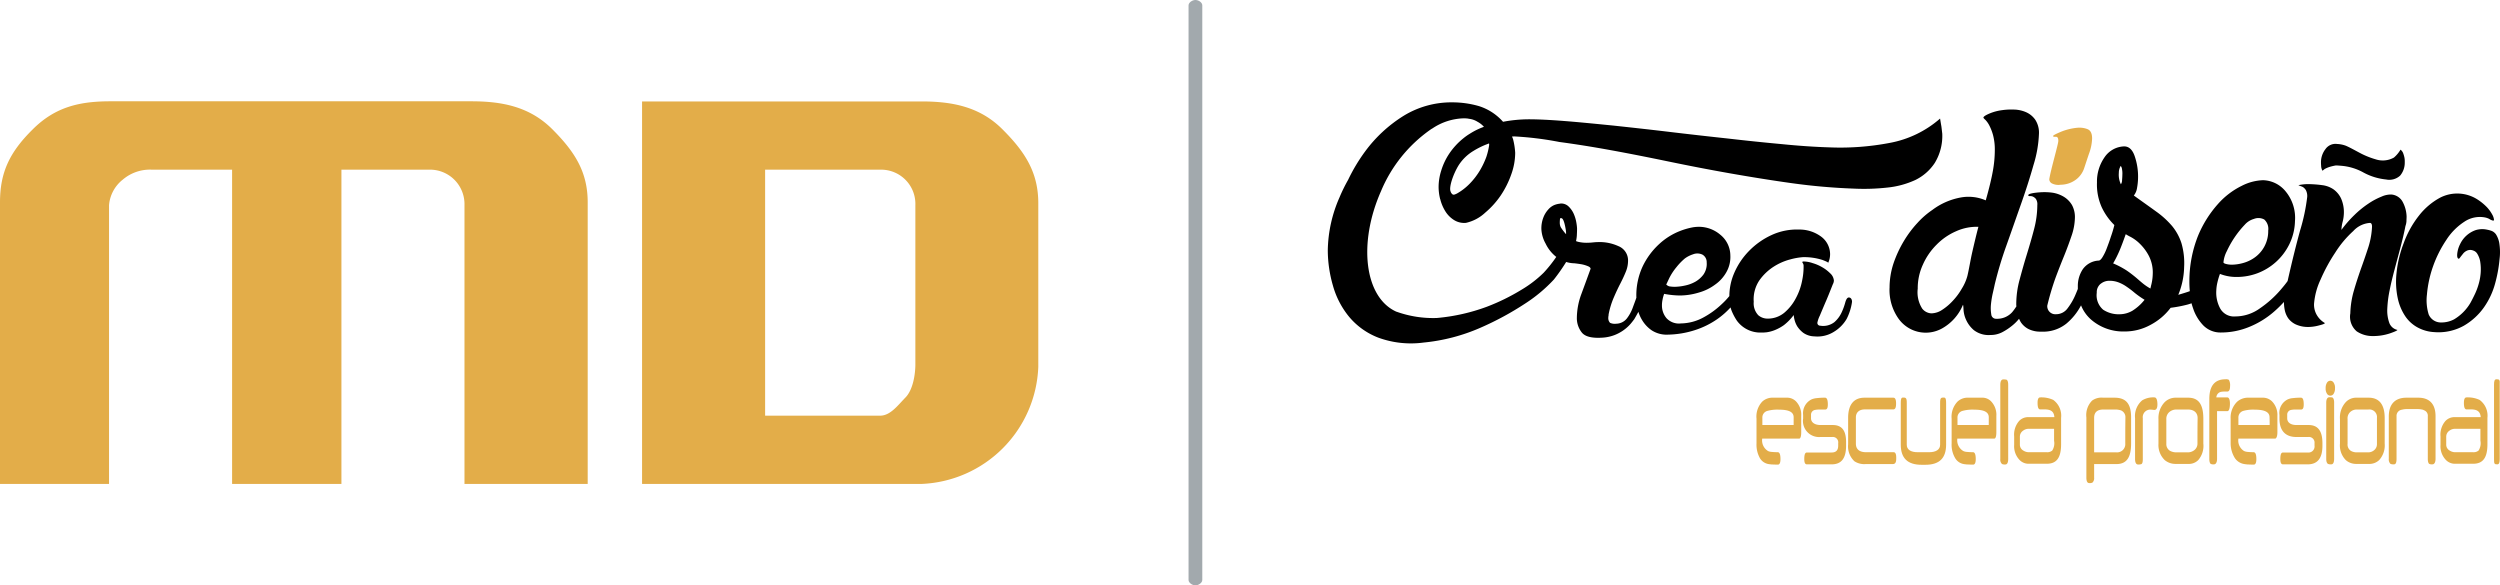
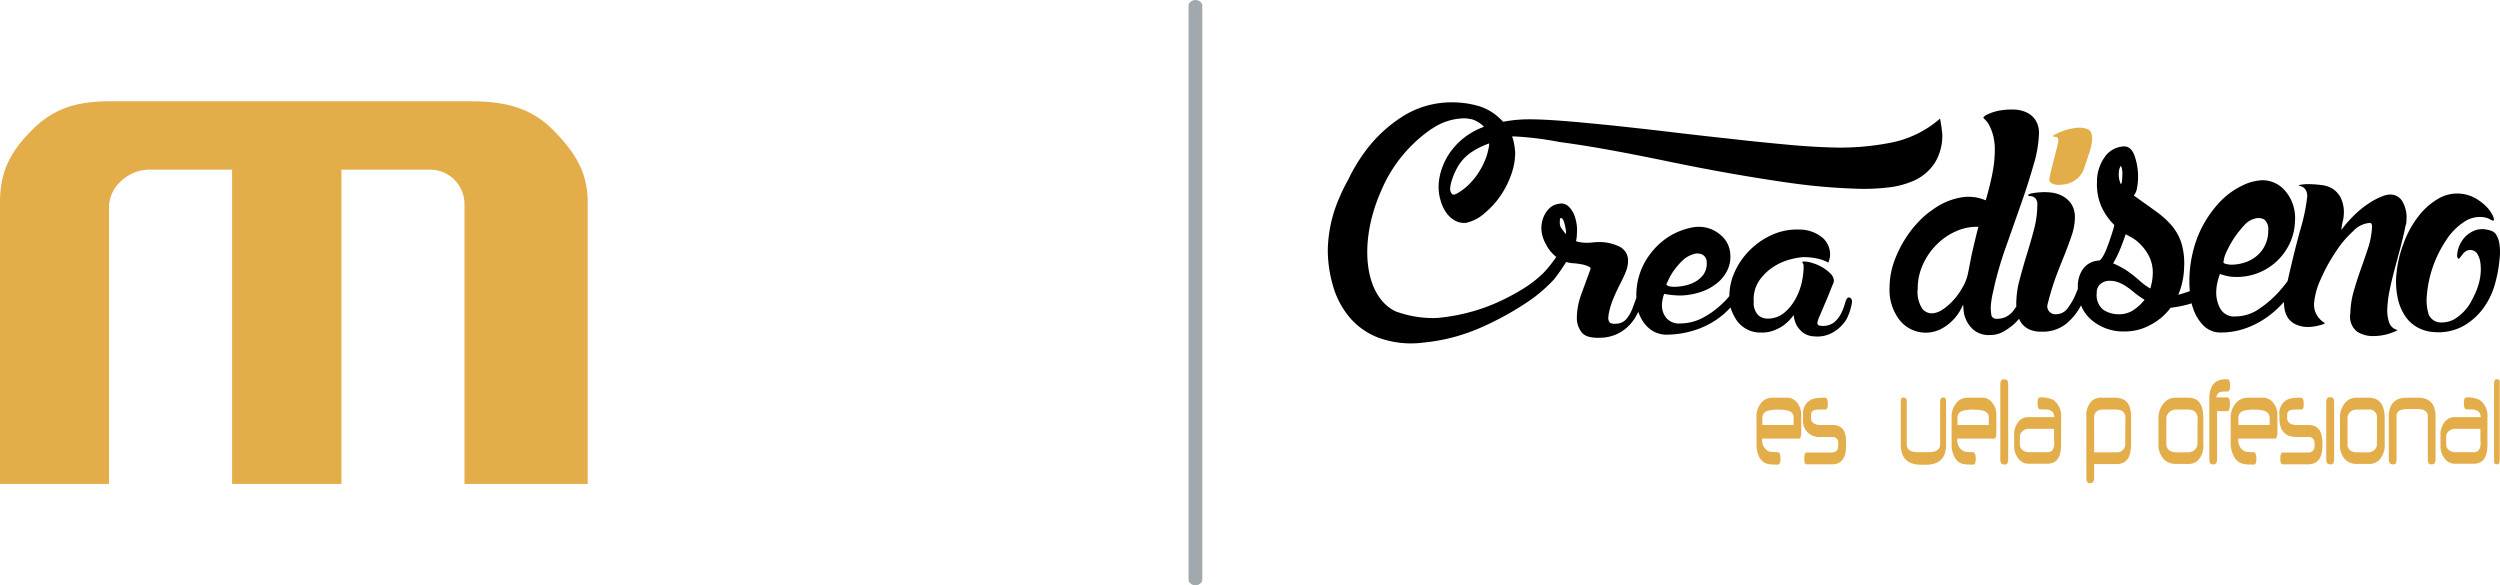
<svg xmlns="http://www.w3.org/2000/svg" width="341.671" height="80" viewBox="0 0 341.671 80">
  <g id="logo-crea" transform="translate(-99 -97.4)">
    <g id="Grupo_7" data-name="Grupo 7" transform="translate(99 97.4)">
      <g id="XMLID_647_" transform="translate(240.06 51.835)">
        <path id="XMLID_684_" d="M1304.915,369.5h-1.858a2.04,2.04,0,0,0-1.478.539,2.989,2.989,0,0,0-.779,2.337v3.376a3.759,3.759,0,0,0,.479,2.037,1.7,1.7,0,0,0,1.139.779q.18.03.479.06c.22,0,.479.02.819.02.24,0,.359-.26.359-.759,0-.619-.12-.939-.38-.939-.32,0-.6-.02-.819-.04a1.4,1.4,0,0,1-.5-.12,1.694,1.694,0,0,1-.8-1.678v-.02h5.054c.18,0,.28-.32.28-.879V372a2.643,2.643,0,0,0-.719-2A1.685,1.685,0,0,0,1304.915,369.5Zm.959,3.735H1301.6v-.979a.931.931,0,0,1,.639-.939,5.14,5.14,0,0,1,1.658-.18c1.358,0,1.978.34,1.978,1.039Z" transform="translate(-1300.8 -366.983)" fill="#e3ad49" />
        <path id="XMLID_683_" d="M1336.735,373.235h-1.658c-.819,0-1.3-.38-1.3-.919v-.479a.663.663,0,0,1,.519-.659,3.257,3.257,0,0,1,.7-.06h.719c.24,0,.36-.2.36-.7,0-.639-.14-.919-.38-.919a8.764,8.764,0,0,0-1.119.06,2.414,2.414,0,0,0-.7.16,2.1,2.1,0,0,0-1.179,2.137v.5a2.2,2.2,0,0,0,2.357,2.517h1.618a.735.735,0,0,1,.819.839v.34c0,.619-.28.939-.9.939h-3.376c-.24,0-.36.26-.36.9,0,.5.12.719.36.719h3.376c1.318,0,1.978-.8,1.978-2.537v-.419C1338.593,373.954,1337.973,373.235,1336.735,373.235Z" transform="translate(-1326.328 -366.983)" fill="#e3ad49" />
-         <path id="XMLID_682_" d="M1369.712,376.951h-3.755c-.919,0-1.4-.4-1.4-1.179V372.2c0-.679.439-1.1,1.238-1.1h3.875c.26,0,.379-.24.379-.8s-.12-.8-.379-.8h-3.935c-1.418,0-2.237.9-2.237,2.757v3.615a2.783,2.783,0,0,0,.859,2.317,2.457,2.457,0,0,0,1.578.38h3.675c.3,0,.459-.2.459-.719C1370.092,377.23,1369.972,376.951,1369.712,376.951Z" transform="translate(-1350.976 -366.983)" fill="#e3ad49" />
        <path id="XMLID_681_" d="M1402.336,378.589c-1.918,0-2.836-.919-2.836-2.757v-5.673c0-.5.04-.759.3-.759s.32.02.36.06c.14.1.16.32.16.679v5.713c0,.679.559,1.019,1.5,1.019h1.558c.939,0,1.5-.36,1.5-1.019v-5.713c0-.36.02-.6.16-.679.04-.04.1-.06.359-.06s.3.26.3.759v5.673c0,1.838-.9,2.757-2.836,2.757Z" transform="translate(-1379.785 -366.903)" fill="#e3ad49" />
        <path id="XMLID_678_" d="M1438.435,369.5h-1.858a2.008,2.008,0,0,0-1.478.539,3,3,0,0,0-.8,2.337v3.376a3.6,3.6,0,0,0,.5,2.037,1.7,1.7,0,0,0,1.139.779c.1.02.28.04.479.06.22,0,.479.02.819.02.24,0,.359-.26.359-.759,0-.619-.12-.939-.38-.939-.319,0-.6-.02-.819-.04a1.4,1.4,0,0,1-.5-.12,1.7,1.7,0,0,1-.819-1.678v-.02h5.054c.18,0,.28-.32.28-.879V372a2.643,2.643,0,0,0-.719-2A1.641,1.641,0,0,0,1438.435,369.5Zm.939,3.735H1435.1v-.979a.931.931,0,0,1,.639-.939,5.14,5.14,0,0,1,1.658-.18c1.358,0,1.978.34,1.978,1.039Z" transform="translate(-1407.633 -366.983)" fill="#e3ad49" />
        <path id="XMLID_677_" d="M1468,357c-.24,0-.4.24-.4.739v10.147a.8.8,0,0,0,.24.679,1,1,0,0,0,.459.06c.24,0,.38-.26.38-.759V357.719c0-.36-.08-.6-.22-.679A1.84,1.84,0,0,0,1468,357Z" transform="translate(-1434.282 -356.98)" fill="#e3ad49" />
        <path id="XMLID_674_" d="M1482.433,369.64a3.845,3.845,0,0,0-1.778-.34c-.24,0-.359.24-.359.739,0,.639.12.9.359.9h.579c.839,0,1.3.26,1.358,1.059h-3.516a1.7,1.7,0,0,0-1.3.519,2.85,2.85,0,0,0-.679,2.117v1.159a2.707,2.707,0,0,0,.719,2.037,1.706,1.706,0,0,0,1.3.539h2.437c1.358,0,1.958-.839,1.958-2.677v-3.6A2.663,2.663,0,0,0,1482.433,369.64Zm-.14,6.931a1.075,1.075,0,0,1-.759.22h-2.477a1.377,1.377,0,0,1-.7-.22.927.927,0,0,1-.479-.779v-1.159a.993.993,0,0,1,.459-.8,1.221,1.221,0,0,1,.679-.24h3.536v1.638A1.832,1.832,0,0,1,1482.294,376.571Z" transform="translate(-1441.884 -366.823)" fill="#e3ad49" />
        <path id="XMLID_671_" d="M1530.355,369.5h-1.578a2.171,2.171,0,0,0-1.5.4,2.814,2.814,0,0,0-.779,2.3v8.23c0,.5.14.739.38.739a.9.9,0,0,0,.439-.06.8.8,0,0,0,.24-.679v-1.858h3.036c1.438,0,2.017-.939,2.017-2.836v-3.556C1532.612,370.359,1531.933,369.5,1530.355,369.5Zm1.458,6.252a1.123,1.123,0,0,1-1.219,1.218h-3.036v-4.714c0-.719.38-1.139,1.258-1.139h1.558a2.53,2.53,0,0,1,.859.12,1,1,0,0,1,.6.979C1531.813,373.615,1531.813,374.334,1531.813,375.752Z" transform="translate(-1481.416 -366.983)" fill="#e3ad49" />
-         <path id="XMLID_670_" d="M1562.457,369.3a2.925,2.925,0,0,0-1.678.4,2.825,2.825,0,0,0-.979,2.437v5.573c0,.519.16.759.4.759a1.18,1.18,0,0,0,.479-.06c.14-.1.18-.32.18-.7v-5.573a1.033,1.033,0,0,1,1.178-1.159.829.829,0,0,1,.2.02c.08,0,.14.02.18.02.3,0,.439-.26.439-.759C1562.856,369.62,1562.7,369.3,1562.457,369.3Z" transform="translate(-1508.065 -366.823)" fill="#e3ad49" />
        <path id="XMLID_667_" d="M1579.855,369.5H1578.2a2.125,2.125,0,0,0-1.538.6,3.137,3.137,0,0,0-.859,2.317v3.376a2.855,2.855,0,0,0,.859,2.237,2.282,2.282,0,0,0,1.538.519h1.658a1.792,1.792,0,0,0,1.378-.519,2.977,2.977,0,0,0,.7-2.257v-3.4C1581.932,370.439,1581.313,369.5,1579.855,369.5Zm1.278,6.292a1.115,1.115,0,0,1-.519.939,1.425,1.425,0,0,1-.779.24h-1.618a1.836,1.836,0,0,1-.819-.2,1.058,1.058,0,0,1-.52-.959v-3.376a1.2,1.2,0,0,1,.52-1.059,1.475,1.475,0,0,1,.819-.26h1.618c.819,0,1.318.439,1.318,1.159C1581.133,373.675,1581.133,374.374,1581.133,375.792Z" transform="translate(-1520.869 -366.983)" fill="#e3ad49" />
        <path id="XMLID_666_" d="M1612.178,358.618a4.406,4.406,0,0,1,.879-.04c.24,0,.38-.24.38-.739a1.506,1.506,0,0,0-.16-.859.768.768,0,0,0-.459-.08q-2.217,0-2.217,2.7v8.19c0,.36.08.6.2.679a.9.9,0,0,0,.439.06c.24,0,.419-.26.419-.759v-6.512h1.4c.24,0,.36-.4.36-1.039,0-.5-.12-.839-.36-.839h-1.5A.834.834,0,0,1,1612.178,358.618Z" transform="translate(-1548.717 -356.9)" fill="#e3ad49" />
        <path id="XMLID_663_" d="M1629.535,369.5h-1.858a2.258,2.258,0,0,0-1.578.539,3.033,3.033,0,0,0-.9,2.337v3.376a3.819,3.819,0,0,0,.6,2.037,1.915,1.915,0,0,0,1.258.779c.1.02.28.04.479.06.22,0,.479.02.819.02.24,0,.359-.26.359-.759,0-.619-.12-.939-.379-.939-.32,0-.6-.02-.8-.04a1.525,1.525,0,0,1-.5-.12,1.685,1.685,0,0,1-.779-1.678v-.02h5.014c.18,0,.32-.32.32-.879V372a2.651,2.651,0,0,0-.739-2A1.777,1.777,0,0,0,1629.535,369.5Zm1,3.735h-4.275v-.979a.939.939,0,0,1,.619-.939,5,5,0,0,1,1.638-.18c1.358,0,2,.34,2,1.039C1630.533,372.616,1630.533,372.956,1630.533,373.235Z" transform="translate(-1560.401 -366.983)" fill="#e3ad49" />
        <path id="XMLID_662_" d="M1662.575,373.235h-1.658c-.819,0-1.259-.38-1.259-.919v-.479a.646.646,0,0,1,.5-.659,3.007,3.007,0,0,1,.679-.06h.719c.24,0,.359-.2.359-.7,0-.639-.12-.919-.38-.919a8.218,8.218,0,0,0-1.1.06,2.112,2.112,0,0,0-.679.16,2.059,2.059,0,0,0-1.158,2.137v.5c0,1.678.839,2.517,2.317,2.517h1.618a.764.764,0,0,1,.859.839v.34a.835.835,0,0,1-.939.939h-3.376c-.24,0-.359.26-.359.9,0,.5.12.719.359.719h3.376c1.318,0,2.018-.8,2.018-2.537v-.419C1664.453,373.954,1663.793,373.235,1662.575,373.235Z" transform="translate(-1587.129 -366.983)" fill="#e3ad49" />
        <path id="XMLID_661_" d="M1691.019,369.2c-.24,0-.419.24-.419.739v7.69c0,.36.1.6.24.679a1,1,0,0,0,.459.06c.24,0,.38-.26.38-.759v-7.69c0-.36-.08-.579-.22-.679A1.523,1.523,0,0,0,1691.019,369.2Z" transform="translate(-1612.737 -366.743)" fill="#e3ad49" />
-         <path id="XMLID_660_" d="M1690.839,357.9a.526.526,0,0,0-.439.24,1.329,1.329,0,0,0-.2.779,1.25,1.25,0,0,0,.2.779.523.523,0,0,0,.879,0,1.328,1.328,0,0,0,.2-.779,1.249,1.249,0,0,0-.2-.779A.525.525,0,0,0,1690.839,357.9Z" transform="translate(-1612.417 -357.7)" fill="#e3ad49" />
        <path id="XMLID_657_" d="M1703.915,369.5h-1.658a1.943,1.943,0,0,0-1.458.6,3.111,3.111,0,0,0-.8,2.317v3.376a2.832,2.832,0,0,0,.8,2.237,2.116,2.116,0,0,0,1.458.519h1.658a1.932,1.932,0,0,0,1.438-.519,2.987,2.987,0,0,0,.759-2.257v-3.4C1706.132,370.439,1705.373,369.5,1703.915,369.5Zm1.139,6.292a1.063,1.063,0,0,1-.459.939,1.241,1.241,0,0,1-.719.24h-1.618a1.589,1.589,0,0,1-.759-.2,1.013,1.013,0,0,1-.459-.959v-3.376a1.164,1.164,0,0,1,.459-1.059,1.289,1.289,0,0,1,.759-.26h1.618a1.041,1.041,0,0,1,1.178,1.159Z" transform="translate(-1620.26 -366.983)" fill="#e3ad49" />
        <path id="XMLID_656_" d="M1737.435,369.5h-1.618c-1.518,0-2.417.839-2.417,2.577v5.793a.836.836,0,0,0,.24.679,1.114,1.114,0,0,0,.479.06c.24,0,.34-.26.34-.759v-5.813a.851.851,0,0,1,.519-.839,2.44,2.44,0,0,1,.319-.08,2.339,2.339,0,0,1,.439-.06h1.718a2.837,2.837,0,0,1,.479.06.749.749,0,0,1,.28.1.783.783,0,0,1,.519.819v5.833c0,.36.08.6.2.679a.9.9,0,0,0,.439.06c.24,0,.419-.26.419-.759v-5.813C1739.792,370.339,1738.933,369.5,1737.435,369.5Z" transform="translate(-1646.988 -366.983)" fill="#e3ad49" />
        <path id="XMLID_649_" d="M1774.133,369.64a3.845,3.845,0,0,0-1.778-.34c-.24,0-.359.24-.359.739,0,.639.12.9.359.9h.579c.839,0,1.3.26,1.358,1.059h-3.516a1.7,1.7,0,0,0-1.3.519,2.849,2.849,0,0,0-.679,2.117v1.159a2.707,2.707,0,0,0,.719,2.037,1.706,1.706,0,0,0,1.3.539h2.437c1.358,0,1.958-.839,1.958-2.677v-3.6A2.663,2.663,0,0,0,1774.133,369.64Zm-.14,6.931a1.075,1.075,0,0,1-.759.22h-2.477a1.377,1.377,0,0,1-.7-.22.927.927,0,0,1-.479-.779v-1.159a.993.993,0,0,1,.459-.8,1.221,1.221,0,0,1,.679-.24h3.536v1.638A1.832,1.832,0,0,1,1773.994,376.571Z" transform="translate(-1675.317 -366.823)" fill="#e3ad49" />
        <path id="XMLID_648_" d="M1806.079,356.96c-.06-.04-.12-.06-.36-.06s-.32.24-.32.739v10.147c0,.36,0,.579.12.679.04.04.1.06.34.06s.32-.26.32-.759V357.619C1806.2,357.28,1806.2,357.06,1806.079,356.96Z" transform="translate(-1704.606 -356.9)" fill="#e3ad49" />
      </g>
      <g id="Grupo_6" data-name="Grupo 6" transform="translate(258.257 14.974)">
        <g id="XMLID_531_">
          <path id="XMLID_583_" d="M1461.952,184.876a1.932,1.932,0,0,0-1.458-.9,3.029,3.029,0,0,0-1.358.28,9.344,9.344,0,0,0-1.8.959,13.138,13.138,0,0,0-1.918,1.558,15.844,15.844,0,0,0-1.778,2.037,5.033,5.033,0,0,1,.16-1.079,4.845,4.845,0,0,0,.16-.939,4.659,4.659,0,0,0-.359-2.257,3.229,3.229,0,0,0-1.059-1.278,3.485,3.485,0,0,0-1.5-.559,15.835,15.835,0,0,0-1.678-.14,6.2,6.2,0,0,0-1.6.14c.04.04.479.18.619.26a1.354,1.354,0,0,1,.4.419,1.745,1.745,0,0,1,.18.939,26.208,26.208,0,0,1-.959,4.534c-.519,1.878-1.1,4.195-1.718,6.951-.28.4-.6.779-.939,1.179a14.474,14.474,0,0,1-2.856,2.557,5.755,5.755,0,0,1-3.356,1.1,2.15,2.15,0,0,1-2.057-1.079,4.553,4.553,0,0,1-.539-2.457,5.788,5.788,0,0,1,.16-1.139,9.458,9.458,0,0,1,.34-1.139,6.105,6.105,0,0,0,2.3.419,8.026,8.026,0,0,0,2.8-.5,7.991,7.991,0,0,0,4.354-3.915,7.641,7.641,0,0,0,.8-3.216,5.668,5.668,0,0,0-1.239-4.015,4.115,4.115,0,0,0-3.116-1.578,6.85,6.85,0,0,0-2.9.759,10.523,10.523,0,0,0-3.276,2.5,15.329,15.329,0,0,0-2.7,4.295,16.8,16.8,0,0,0-1.2,6.172,13.286,13.286,0,0,0,.06,1.438c-.38.14-.9.3-1.578.5h0a10.5,10.5,0,0,0,.8-3.8,9.769,9.769,0,0,0-.36-3.236,7.121,7.121,0,0,0-1.278-2.357,11.973,11.973,0,0,0-2.2-2c-.879-.639-1.9-1.358-3.036-2.177h0a2.176,2.176,0,0,0,.439-1.039,8.639,8.639,0,0,0-.32-4.335c-.32-.939-.839-1.378-1.518-1.338a3.359,3.359,0,0,0-2.6,1.478,5.814,5.814,0,0,0-1.039,3.456,7.573,7.573,0,0,0,.639,3.356,8.3,8.3,0,0,0,1.738,2.457h0a15.621,15.621,0,0,1-.479,1.6c-.18.579-.38,1.1-.559,1.578a6.723,6.723,0,0,1-.579,1.2c-.18.3-.359.459-.5.479h-.04a2.843,2.843,0,0,0-2.157,1.179,4.122,4.122,0,0,0-.679,2.257v.439c-.1.26-.2.5-.32.779a8.319,8.319,0,0,1-1.059,1.838,1.938,1.938,0,0,1-1.618.839,1.1,1.1,0,0,1-1.179-1.179,36.736,36.736,0,0,1,1.119-3.775c.379-1.019.779-2.037,1.178-3.016s.739-1.918,1.039-2.8a8.044,8.044,0,0,0,.439-2.377,3.445,3.445,0,0,0-.4-1.778,3.269,3.269,0,0,0-1.1-1.119,4.33,4.33,0,0,0-1.518-.559,8.34,8.34,0,0,0-1.738-.06c-1.079.08-1.618.22-1.618.4,0,.08.06.12.2.12a1.02,1.02,0,0,1,.419.06,1.173,1.173,0,0,1,.419.32,1.293,1.293,0,0,1,.2.839,13.17,13.17,0,0,1-.459,3.356c-.3,1.159-.639,2.3-1,3.476-.359,1.159-.679,2.317-.979,3.436a12.7,12.7,0,0,0-.439,3.236,1.835,1.835,0,0,0,.02.34,7.363,7.363,0,0,1-.579.8,2.746,2.746,0,0,1-2.157.9.648.648,0,0,1-.7-.6,5.253,5.253,0,0,1-.04-1.4,12.693,12.693,0,0,1,.26-1.558q.18-.779.24-1.079a50.678,50.678,0,0,1,1.6-5.353c.679-1.9,1.338-3.8,2-5.673s1.239-3.675,1.718-5.373a16.38,16.38,0,0,0,.739-4.255,3.228,3.228,0,0,0-.5-1.9,2.993,2.993,0,0,0-1.258-1.039,4.351,4.351,0,0,0-1.618-.36,8.96,8.96,0,0,0-1.658.08,6.607,6.607,0,0,0-1.818.5c-.5.22-.739.4-.739.519,0,.04.08.14.24.28a3.206,3.206,0,0,1,.539.739,6.6,6.6,0,0,1,.539,1.378,7.761,7.761,0,0,1,.24,2.057,16.175,16.175,0,0,1-.26,2.8c-.18,1.019-.5,2.377-.979,4.055a5.906,5.906,0,0,0-3.376-.4,9.2,9.2,0,0,0-3.935,1.718,11.219,11.219,0,0,0-2.017,1.758,14.859,14.859,0,0,0-1.858,2.477,15.863,15.863,0,0,0-1.4,3,10.557,10.557,0,0,0-.559,3.356,6.771,6.771,0,0,0,1.139,4.135,4.571,4.571,0,0,0,6.072,1.438,6.524,6.524,0,0,0,2.816-3.2c.04,0,.06.22.08.659a3.914,3.914,0,0,0,.359,1.4,4,4,0,0,0,1.059,1.4,3.311,3.311,0,0,0,2.257.659,3.447,3.447,0,0,0,1.618-.38,8.015,8.015,0,0,0,1.358-.9,5.952,5.952,0,0,0,.939-.939,3.919,3.919,0,0,0,.26.5,2.808,2.808,0,0,0,1.019.9,3.626,3.626,0,0,0,1.738.36,5.09,5.09,0,0,0,3.456-1.1,8.159,8.159,0,0,0,1.958-2.417c.02-.02.02-.04.04-.08a5.092,5.092,0,0,0,1.358,1.938,6.7,6.7,0,0,0,4.594,1.638,7.269,7.269,0,0,0,3.536-.9,8.273,8.273,0,0,0,2.757-2.337h0a17.961,17.961,0,0,0,2.377-.459c.18-.06.34-.1.479-.16.08.32.2.659.32,1a6.106,6.106,0,0,0,1.3,2.037,3.278,3.278,0,0,0,2.377.959,10.142,10.142,0,0,0,3.875-.759,12,12,0,0,0,3.456-2.137,15.644,15.644,0,0,0,1.3-1.278,5.894,5.894,0,0,0,.1,1.039,3.063,3.063,0,0,0,.479,1.179,2.711,2.711,0,0,0,1.059.859,4.05,4.05,0,0,0,1.758.34,5.69,5.69,0,0,0,1.358-.2c.559-.14.839-.24.839-.34a3,3,0,0,1-1.179-1.238,2.847,2.847,0,0,1-.3-1.358,9.6,9.6,0,0,1,.9-3.356,23.353,23.353,0,0,1,2-3.675,14.065,14.065,0,0,1,2.457-2.936,3.4,3.4,0,0,1,2.3-1.119c.2.02.3.24.26.679a10.806,10.806,0,0,1-.579,2.9c-.3.919-.619,1.838-.959,2.777-.32.919-.639,1.878-.919,2.856a12.275,12.275,0,0,0-.5,3.156,2.619,2.619,0,0,0,.879,2.457,3.872,3.872,0,0,0,2.177.639,7.174,7.174,0,0,0,2.337-.36c.7-.24,1.039-.4,1.039-.479a1.528,1.528,0,0,1-1.119-1,5.01,5.01,0,0,1-.26-1.918,15.539,15.539,0,0,1,.32-2.5c.18-.919.419-1.878.679-2.856.26-1,.539-2,.8-3s.5-1.978.679-2.916a2.453,2.453,0,0,0,.14-.639c0-.22.02-.439.02-.659A4.5,4.5,0,0,0,1461.952,184.876Zm-23.97,6.831a13.615,13.615,0,0,1,1.1-1.938,13.369,13.369,0,0,1,1.358-1.678,2.6,2.6,0,0,1,1.239-.779,1.662,1.662,0,0,1,1.418.08,1.726,1.726,0,0,1,.539,1.518,4.413,4.413,0,0,1-1.938,3.735,4.989,4.989,0,0,1-1.6.719,5.988,5.988,0,0,1-1.418.2,3.162,3.162,0,0,1-.819-.1c-.22-.06-.36-.14-.34-.24A4.1,4.1,0,0,1,1437.982,191.707Zm-34.776.06c-.26,1.119-.439,2.3-.679,3.316a6.389,6.389,0,0,1-.759,1.738,8.68,8.68,0,0,1-1.239,1.678,7.509,7.509,0,0,1-1.458,1.238,2.741,2.741,0,0,1-1.458.479,1.686,1.686,0,0,1-1.258-.639,4.142,4.142,0,0,1-.619-2.737,7.666,7.666,0,0,1,.7-3.276,8.914,8.914,0,0,1,1.878-2.737,8.429,8.429,0,0,1,2.677-1.838,6.819,6.819,0,0,1,3.036-.6C1403.724,189.53,1403.465,190.648,1403.205,191.767Zm20.015-10.747a1.768,1.768,0,0,1,.26-.959,1,1,0,0,1,.18.5,2.9,2.9,0,0,1,.04.719c0,.22-.02.479-.04.739a1.032,1.032,0,0,1-.16.559h0A3.006,3.006,0,0,1,1423.22,181.02Zm1.918,18.8a3.522,3.522,0,0,1-1.8.519,3.854,3.854,0,0,1-2.257-.619,2.593,2.593,0,0,1-.879-2.317,1.485,1.485,0,0,1,.519-1.218c.02-.02.04-.02.06-.04a1.83,1.83,0,0,1,1.1-.38,3.412,3.412,0,0,1,1.3.22,5.044,5.044,0,0,1,1.119.6,12.4,12.4,0,0,1,1.1.839,12.924,12.924,0,0,0,1.338.939c-.04.04-.06.08-.1.12A6.574,6.574,0,0,1,1425.138,199.817Zm2.477-3.356c-.02.12-.06.24-.08.36a7.259,7.259,0,0,1-1.159-.8c-.319-.26-.619-.539-.939-.8s-.7-.559-1.139-.859a11.823,11.823,0,0,0-1.858-.979h0a15.965,15.965,0,0,0,.879-1.758q.33-.779.839-2.217v-.02a5.625,5.625,0,0,0,.639.36,5.354,5.354,0,0,1,1.3.959,6.537,6.537,0,0,1,1.238,1.678,4.963,4.963,0,0,1,.519,2.457A6.725,6.725,0,0,1,1427.615,196.461Z" transform="translate(-1391.899 -172.364)" />
-           <path id="XMLID_581_" d="M1687.2,199.519c.08-.04.2-.16.36-.26a3.889,3.889,0,0,1,.559-.24,6.99,6.99,0,0,1,.919-.22h.12c.22.02.32.02.519.04a7.448,7.448,0,0,1,3.116.919,8.134,8.134,0,0,0,3.1.959,2.188,2.188,0,0,0,1.918-.519,2.721,2.721,0,0,0,.639-1.758v-.16a2.741,2.741,0,0,0-.04-.539,4.216,4.216,0,0,0-.18-.619,1.09,1.09,0,0,0-.359-.479,4.292,4.292,0,0,1-.9,1.079,3.1,3.1,0,0,1-2.5.24,11.165,11.165,0,0,1-1.938-.759c-.459-.24-.859-.459-1.2-.639s-.659-.34-.939-.459a3.927,3.927,0,0,0-1.2-.24,1.665,1.665,0,0,0-1.578.7A2.927,2.927,0,0,0,1687,198.3c0,.14,0,.3.02.519A1.517,1.517,0,0,0,1687.2,199.519Z" transform="translate(-1628.053 -191.163)" />
          <path id="XMLID_537_" d="M1752.043,235.355a3.249,3.249,0,0,1,.479,1.338,7.608,7.608,0,0,1,.02,2.037,18.881,18.881,0,0,1-.6,3.316,10.373,10.373,0,0,1-1.538,3.3,8.67,8.67,0,0,1-2.737,2.5,7.106,7.106,0,0,1-4.035.879,5.341,5.341,0,0,1-2.177-.579,4.779,4.779,0,0,1-1.738-1.5,7,7,0,0,1-1.079-2.5,10.812,10.812,0,0,1-.18-3.476,15.6,15.6,0,0,1,.979-4.095,13.385,13.385,0,0,1,2.077-3.755,9.2,9.2,0,0,1,2.917-2.477,5.114,5.114,0,0,1,5.133.28,7.334,7.334,0,0,1,1.239,1.019,4.978,4.978,0,0,1,.739,1.019,1.839,1.839,0,0,1,.24.719c0,.08-.06.12-.16.1a1.748,1.748,0,0,1-.519-.24,2.28,2.28,0,0,0-.519-.18,3.778,3.778,0,0,0-2.856.579,8.3,8.3,0,0,0-2.457,2.477,16.117,16.117,0,0,0-1.818,3.615,15.577,15.577,0,0,0-.839,3.875,6.578,6.578,0,0,0,.24,2.7,1.806,1.806,0,0,0,1.7,1.1,3.7,3.7,0,0,0,1.758-.419,6.364,6.364,0,0,0,2.257-2.277c.24-.439.439-.839.619-1.218a8.575,8.575,0,0,0,.479-1.278,7.318,7.318,0,0,0,.28-1.438,6.684,6.684,0,0,0-.06-1.738,2.98,2.98,0,0,0-.38-1,.992.992,0,0,0-.5-.439,1.429,1.429,0,0,0-.36-.1,1.082,1.082,0,0,0-.619.12,1.441,1.441,0,0,0-.5.419c-.14.18-.26.32-.359.459s-.16.2-.2.2c-.16-.02-.24-.22-.22-.579a3.7,3.7,0,0,1,.4-1.418,3.7,3.7,0,0,1,2.137-1.918,3.064,3.064,0,0,1,1.538-.06,4.044,4.044,0,0,1,.659.18A1.382,1.382,0,0,1,1752.043,235.355Z" transform="translate(-1669.187 -218.309)" />
          <path id="XMLID_532_" d="M1506.294,184.932a3.067,3.067,0,0,0-1.338-.18,7.928,7.928,0,0,0-2.277.559c-.7.3-1.059.479-1.059.579,0,.08.12.12.359.1s.359.16.359.559c0,.439-1.039,3.955-1.238,5.253a.669.669,0,0,0,.36.559,1.984,1.984,0,0,0,1.2.18,3.527,3.527,0,0,0,2.237-.819,3.223,3.223,0,0,0,.979-1.458c.16-.479.38-1.159.659-1.978a6.476,6.476,0,0,0,.419-2.077C1506.953,185.511,1506.733,185.092,1506.294,184.932Z" transform="translate(-1479.287 -182.268)" fill="#e3ad49" />
        </g>
      </g>
      <path id="XMLID_185_" d="M1091.355,170.7q-.09-.509-.18-1.079a14.424,14.424,0,0,1-6.931,3.336,35.926,35.926,0,0,1-8.21.6c-1.918-.06-4.075-.2-6.452-.439q-3.6-.33-7.491-.779c-2.6-.28-5.253-.579-7.93-.9s-5.233-.6-7.63-.859c-2.417-.24-4.614-.459-6.632-.619s-3.656-.24-4.954-.24a19.176,19.176,0,0,0-3.5.34h0a7.335,7.335,0,0,0-3.276-2.137,13.11,13.11,0,0,0-3.635-.519,12.472,12.472,0,0,0-6.672,1.838,18.93,18.93,0,0,0-5.253,4.854,23.952,23.952,0,0,0-2.337,3.9,22.186,22.186,0,0,0-1.178,2.4,18.549,18.549,0,0,0-1.6,7.231,17.541,17.541,0,0,0,.7,4.814,11.639,11.639,0,0,0,2.217,4.275,9.756,9.756,0,0,0,4.015,2.856,12.993,12.993,0,0,0,6.172.659,25.405,25.405,0,0,0,7.79-2.037,40.748,40.748,0,0,0,6.092-3.3,20.508,20.508,0,0,0,3.915-3.276,25.1,25.1,0,0,0,1.678-2.4,3.953,3.953,0,0,0,1.1.18c.2.02.679.08,1.019.14a4.378,4.378,0,0,1,.859.26q.36.15.359.36c-.419,1.159-.839,2.3-1.258,3.436a9.6,9.6,0,0,0-.619,3.316,3.138,3.138,0,0,0,.7,1.978c.459.539,1.358.759,2.717.679a5.578,5.578,0,0,0,1.738-.36,5.618,5.618,0,0,0,2.177-1.518c.24-.28.4-.5.519-.659.22-.38.4-.7.559-1a5.054,5.054,0,0,0,.5,1.119,4.512,4.512,0,0,0,1.3,1.4,3.75,3.75,0,0,0,2.277.6,12.671,12.671,0,0,0,3.6-.6,11.458,11.458,0,0,0,3.1-1.518,10.738,10.738,0,0,0,1.818-1.6c.02.06.04.12.06.2a4,4,0,0,0,.2.519,7.639,7.639,0,0,0,.519.959,2.4,2.4,0,0,0,.2.28,3.958,3.958,0,0,0,3.156,1.478,6.5,6.5,0,0,0,.819-.04,4.821,4.821,0,0,0,1.1-.3,5.893,5.893,0,0,0,1.239-.679,6.93,6.93,0,0,0,1.338-1.378,4.381,4.381,0,0,0,.1.6,3.31,3.31,0,0,0,.38.939,3.516,3.516,0,0,0,.839.9,2.738,2.738,0,0,0,1.518.479,4.214,4.214,0,0,0,2.617-.6,5.047,5.047,0,0,0,1.778-1.778,7.423,7.423,0,0,0,.739-2.337c0-.38-.18-.6-.439-.6-.2,0-.359.24-.479.659a8.364,8.364,0,0,1-.5,1.378,3.984,3.984,0,0,1-1,1.338,2.5,2.5,0,0,1-1.937.479.378.378,0,0,1-.38-.419,3.8,3.8,0,0,1,.339-.959c.22-.539.479-1.139.739-1.758.28-.619.619-1.478,1.039-2.537a1.118,1.118,0,0,0,.14-.5,1.5,1.5,0,0,0-.5-.979,5.157,5.157,0,0,0-1.1-.839,5.669,5.669,0,0,0-1.3-.559,3.917,3.917,0,0,0-1.1-.22c-.22-.02-.32.02-.32.08,0,.04.04.08.08.16a.643.643,0,0,1,.1.36,9.122,9.122,0,0,1-.2,2,8.334,8.334,0,0,1-.859,2.417,6.536,6.536,0,0,1-1.6,2,3.51,3.51,0,0,1-2.437.779,1.924,1.924,0,0,1-1.1-.459,2.369,2.369,0,0,1-.619-1.838,4.627,4.627,0,0,1,.779-2.936,7.051,7.051,0,0,1,1.978-1.878,7.9,7.9,0,0,1,2.257-.979,9.043,9.043,0,0,1,1.678-.3,8.152,8.152,0,0,1,2.7.38c.519.2.779.32.779.4a2.77,2.77,0,0,0,.26-1.338,3.01,3.01,0,0,0-1.2-2.237,4.968,4.968,0,0,0-3.036-.979,8.252,8.252,0,0,0-3.775.759,10.338,10.338,0,0,0-3.056,2.157,9.894,9.894,0,0,0-2.037,3.036,8.055,8.055,0,0,0-.659,3.1v.04a10.513,10.513,0,0,1-1.039,1.1,11.625,11.625,0,0,1-2.5,1.818,6.612,6.612,0,0,1-3.076.819,2.318,2.318,0,0,1-1.978-.719,2.666,2.666,0,0,1-.619-1.718,3.615,3.615,0,0,1,.08-.8,4.565,4.565,0,0,1,.22-.8h.02a11.971,11.971,0,0,0,2.157.22,9.118,9.118,0,0,0,2.557-.4,6.744,6.744,0,0,0,2.217-1.079,5.12,5.12,0,0,0,1.558-1.718,4.184,4.184,0,0,0,.539-2.277,3.679,3.679,0,0,0-1.378-2.836,4.523,4.523,0,0,0-2.936-1.079,5.211,5.211,0,0,0-1.059.12,9.747,9.747,0,0,0-1.518.459,9,9,0,0,0-2.856,1.8,9.99,9.99,0,0,0-2.257,3.076,9.381,9.381,0,0,0-.839,4.235c-.14.419-.32.879-.5,1.378a5.434,5.434,0,0,1-.8,1.458,1.884,1.884,0,0,1-1.458.719,1.54,1.54,0,0,1-.839-.12.922.922,0,0,1-.24-.7.894.894,0,0,1,.02-.22.9.9,0,0,0,.02-.22,11.035,11.035,0,0,1,.7-2.3q.449-1.049.9-1.918c.3-.579.559-1.139.759-1.638a3.985,3.985,0,0,0,.3-1.478,2.1,2.1,0,0,0-1.338-2.017,6.173,6.173,0,0,0-2.876-.539c-.18,0-.38.02-.579.04s-.4.04-.579.04a5.08,5.08,0,0,1-1.438-.12,1.753,1.753,0,0,1-.3-.1,4.81,4.81,0,0,0,.12-.979c.02-.32.02-.659.02-.759a6.613,6.613,0,0,0-.1-.819,4.94,4.94,0,0,0-.339-1.139,3.2,3.2,0,0,0-.7-1.019,1.448,1.448,0,0,0-1.139-.419c-.02,0-.06.02-.08.02h0a2.831,2.831,0,0,0-.739.18,2.3,2.3,0,0,0-.859.639,3.492,3.492,0,0,0-.659,1.1,4.107,4.107,0,0,0-.26,1.558,4.453,4.453,0,0,0,.579,1.978,5.084,5.084,0,0,0,1.238,1.638,1.909,1.909,0,0,0,.22.18,18.437,18.437,0,0,1-1.718,2.157,15.69,15.69,0,0,1-3.016,2.317,28.508,28.508,0,0,1-4.754,2.337,26.185,26.185,0,0,1-6.832,1.538,14.805,14.805,0,0,1-5.513-.859h-.02c-4.335-1.938-5.273-9.308-2.1-16.479a19.37,19.37,0,0,1,6.792-8.429.02.02,0,0,0,.02-.02.062.062,0,0,1,.04-.02c.06-.04.14-.08.2-.12a8.047,8.047,0,0,1,4.175-1.358h.08a3.385,3.385,0,0,1,.459.02,1,1,0,0,1,.24.04,2.759,2.759,0,0,1,1.2.419,3.123,3.123,0,0,1,.859.679h0a9.4,9.4,0,0,0-1.918.939,7.573,7.573,0,0,0-.879.619,9.522,9.522,0,0,0-1.938,2.1,8.753,8.753,0,0,0-1.1,2.317,7.5,7.5,0,0,0-.36,2.177,6.88,6.88,0,0,0,.2,1.678c0,.02,0,.04.02.04a5.673,5.673,0,0,0,.679,1.638,3.7,3.7,0,0,0,1.159,1.2,2.614,2.614,0,0,0,1.678.419,5.677,5.677,0,0,0,2.637-1.4,11.585,11.585,0,0,0,2.137-2.377,12.639,12.639,0,0,0,1.438-2.9,8.719,8.719,0,0,0,.519-2.9,9.91,9.91,0,0,0-.28-1.818,2.3,2.3,0,0,0-.16-.4c.26-.02.32-.02.32-.02a44.027,44.027,0,0,1,6.152.759q3.356.449,7.131,1.139c2.517.459,5.134.979,7.83,1.538s5.473,1.1,8.31,1.6,5.673.959,8.529,1.358a82.911,82.911,0,0,0,8.429.739,28.888,28.888,0,0,0,4.574-.14,11.97,11.97,0,0,0,3.855-1.039,6.671,6.671,0,0,0,2.657-2.337,7.1,7.1,0,0,0,1.019-4C1091.435,171.375,1091.4,171.035,1091.355,170.7Zm-37.134,20.614a7.877,7.877,0,0,1,.919-1.378,8.279,8.279,0,0,1,1.159-1.2,3.907,3.907,0,0,1,1.1-.559,1.607,1.607,0,0,1,1.3.04,1.178,1.178,0,0,1,.579,1.059,2.546,2.546,0,0,1-.439,1.658,3.61,3.61,0,0,1-1.139,1,4.941,4.941,0,0,1-1.438.519,6.921,6.921,0,0,1-1.318.16,4.576,4.576,0,0,1-.779-.06.936.936,0,0,1-.38-.22c-.02,0-.02-.02-.04-.02C1053.942,191.909,1054.1,191.55,1054.222,191.31Zm-14.881-8.09c.1.04.4-.18.7,1.718a3.684,3.684,0,0,1,.02.479l-.06-.06a7.182,7.182,0,0,1-.659-.879,1.314,1.314,0,0,1-.14-.6,3.4,3.4,0,0,1,.02-.439c0-.14.04-.22.12-.22Zm-10.167-8.389a11.062,11.062,0,0,1-.879,1.858,9.783,9.783,0,0,1-1.378,1.8,7.74,7.74,0,0,1-1.778,1.378c-.26.12-.419.2-.579.12a.751.751,0,0,1-.28-.4c-.26-.579.36-2.377,1.079-3.556a6.168,6.168,0,0,1,2.017-1.978,11.363,11.363,0,0,1,1.638-.839c.16-.06.519-.2.519-.2,0,.06.02.12.02.2A9.187,9.187,0,0,1,1029.173,174.831Z" transform="translate(-826.027 -153.417)" />
      <path id="XMLID_145_" d="M914.078,98.139v78.522c0,.4-.519.739-.939.739s-.939-.34-.939-.739V98.139c0-.4.519-.739.939-.739S914.078,97.72,914.078,98.139Z" transform="translate(-749.763 -97.4)" fill="#a2a9ad" />
      <g id="XMLID_40_" transform="translate(0 13.843)">
        <path id="XMLID_140_" d="M179.28,218.995h-16.8V180.9a4.713,4.713,0,0,0-4.854-4.854H145.662v42.946H130.72V176.048H119.814a5.733,5.733,0,0,0-4.035,1.358,4.958,4.958,0,0,0-1.878,3.5v38.092H99V180.523c0-4.115,1.318-6.871,4.474-9.987,3.136-3.136,6.532-3.835,10.647-3.835H163.4c4.155,0,7.95.7,11.066,3.8,3.116,3.116,4.854,5.873,4.854,10.008v38.492Z" transform="translate(-99 -166.7)" fill="#e3ad49" />
-         <path id="XMLID_45_" d="M592.452,203.075a16.652,16.652,0,0,1-15.94,16H538.3V166.8h38.172c4.175,0,8.01.7,11.126,3.855,3.136,3.136,4.854,5.933,4.854,10.067Zm-16.8-.38V180.982a4.681,4.681,0,0,0-4.814-4.854h-15.72v33.618h15.72c1.4,0,2.417-1.418,3.456-2.477S575.653,204.093,575.653,202.7Z" transform="translate(-450.55 -166.78)" fill="#e3ad49" />
      </g>
    </g>
  </g>
</svg>